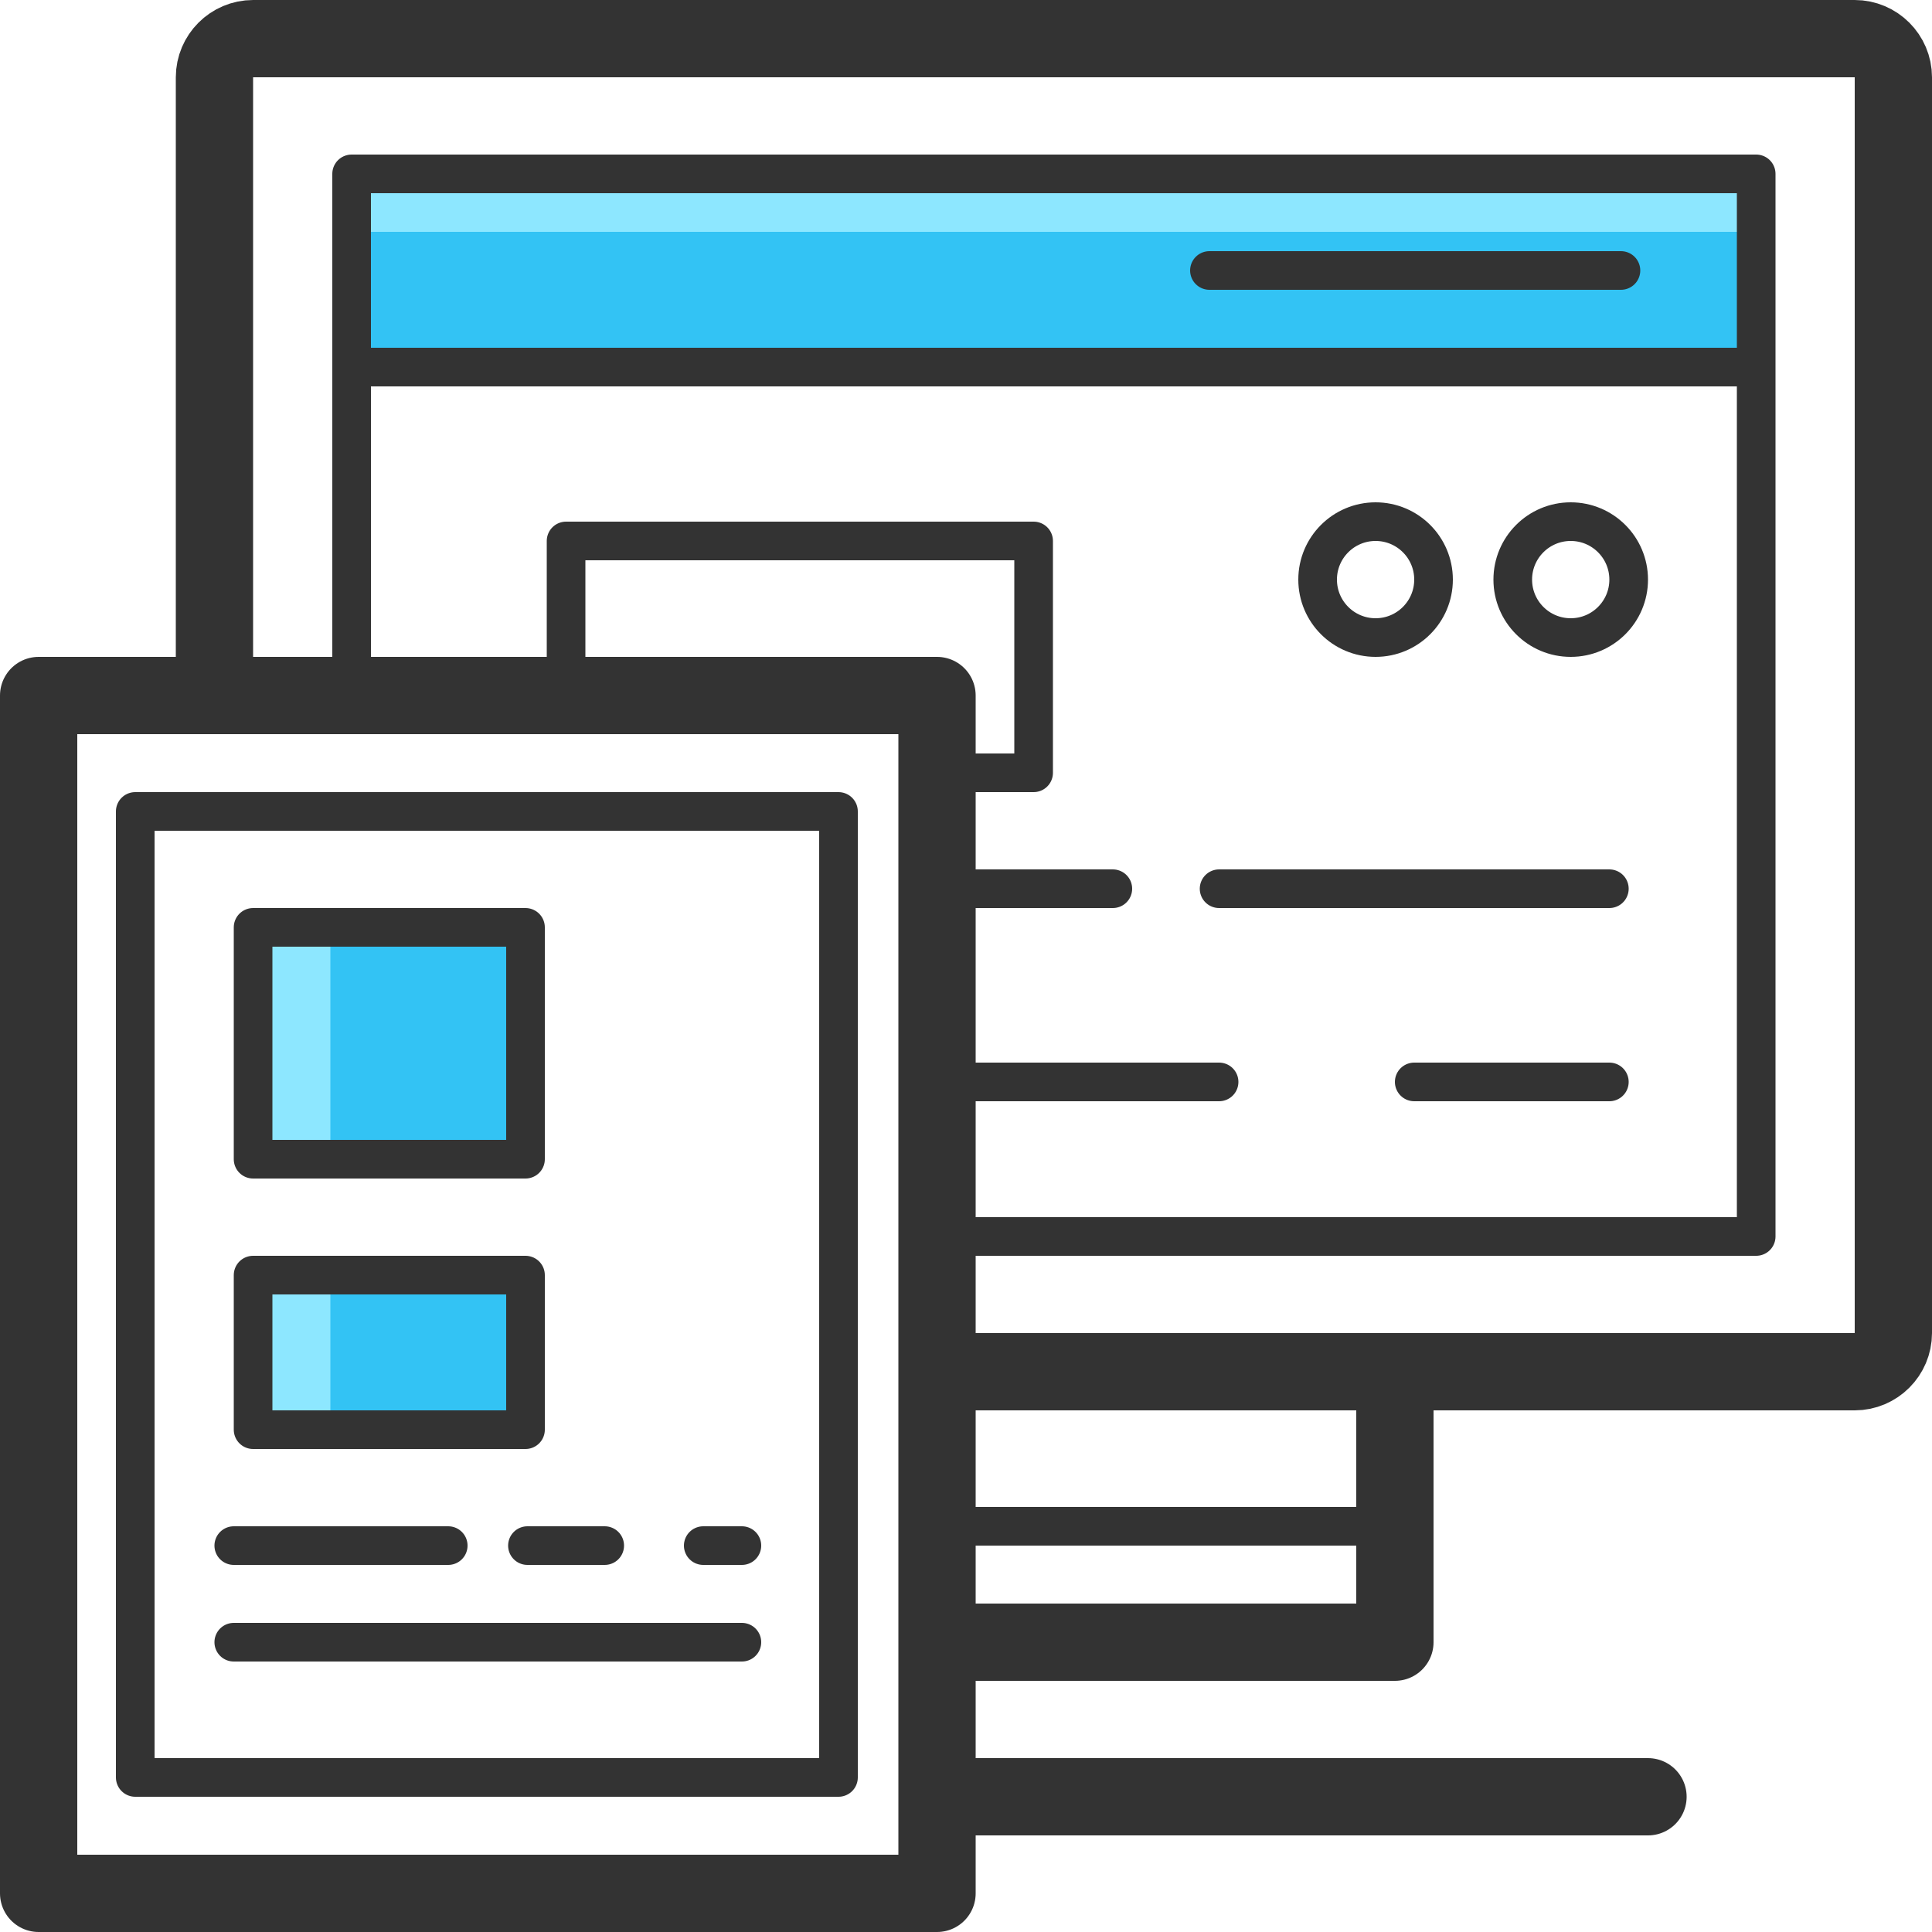
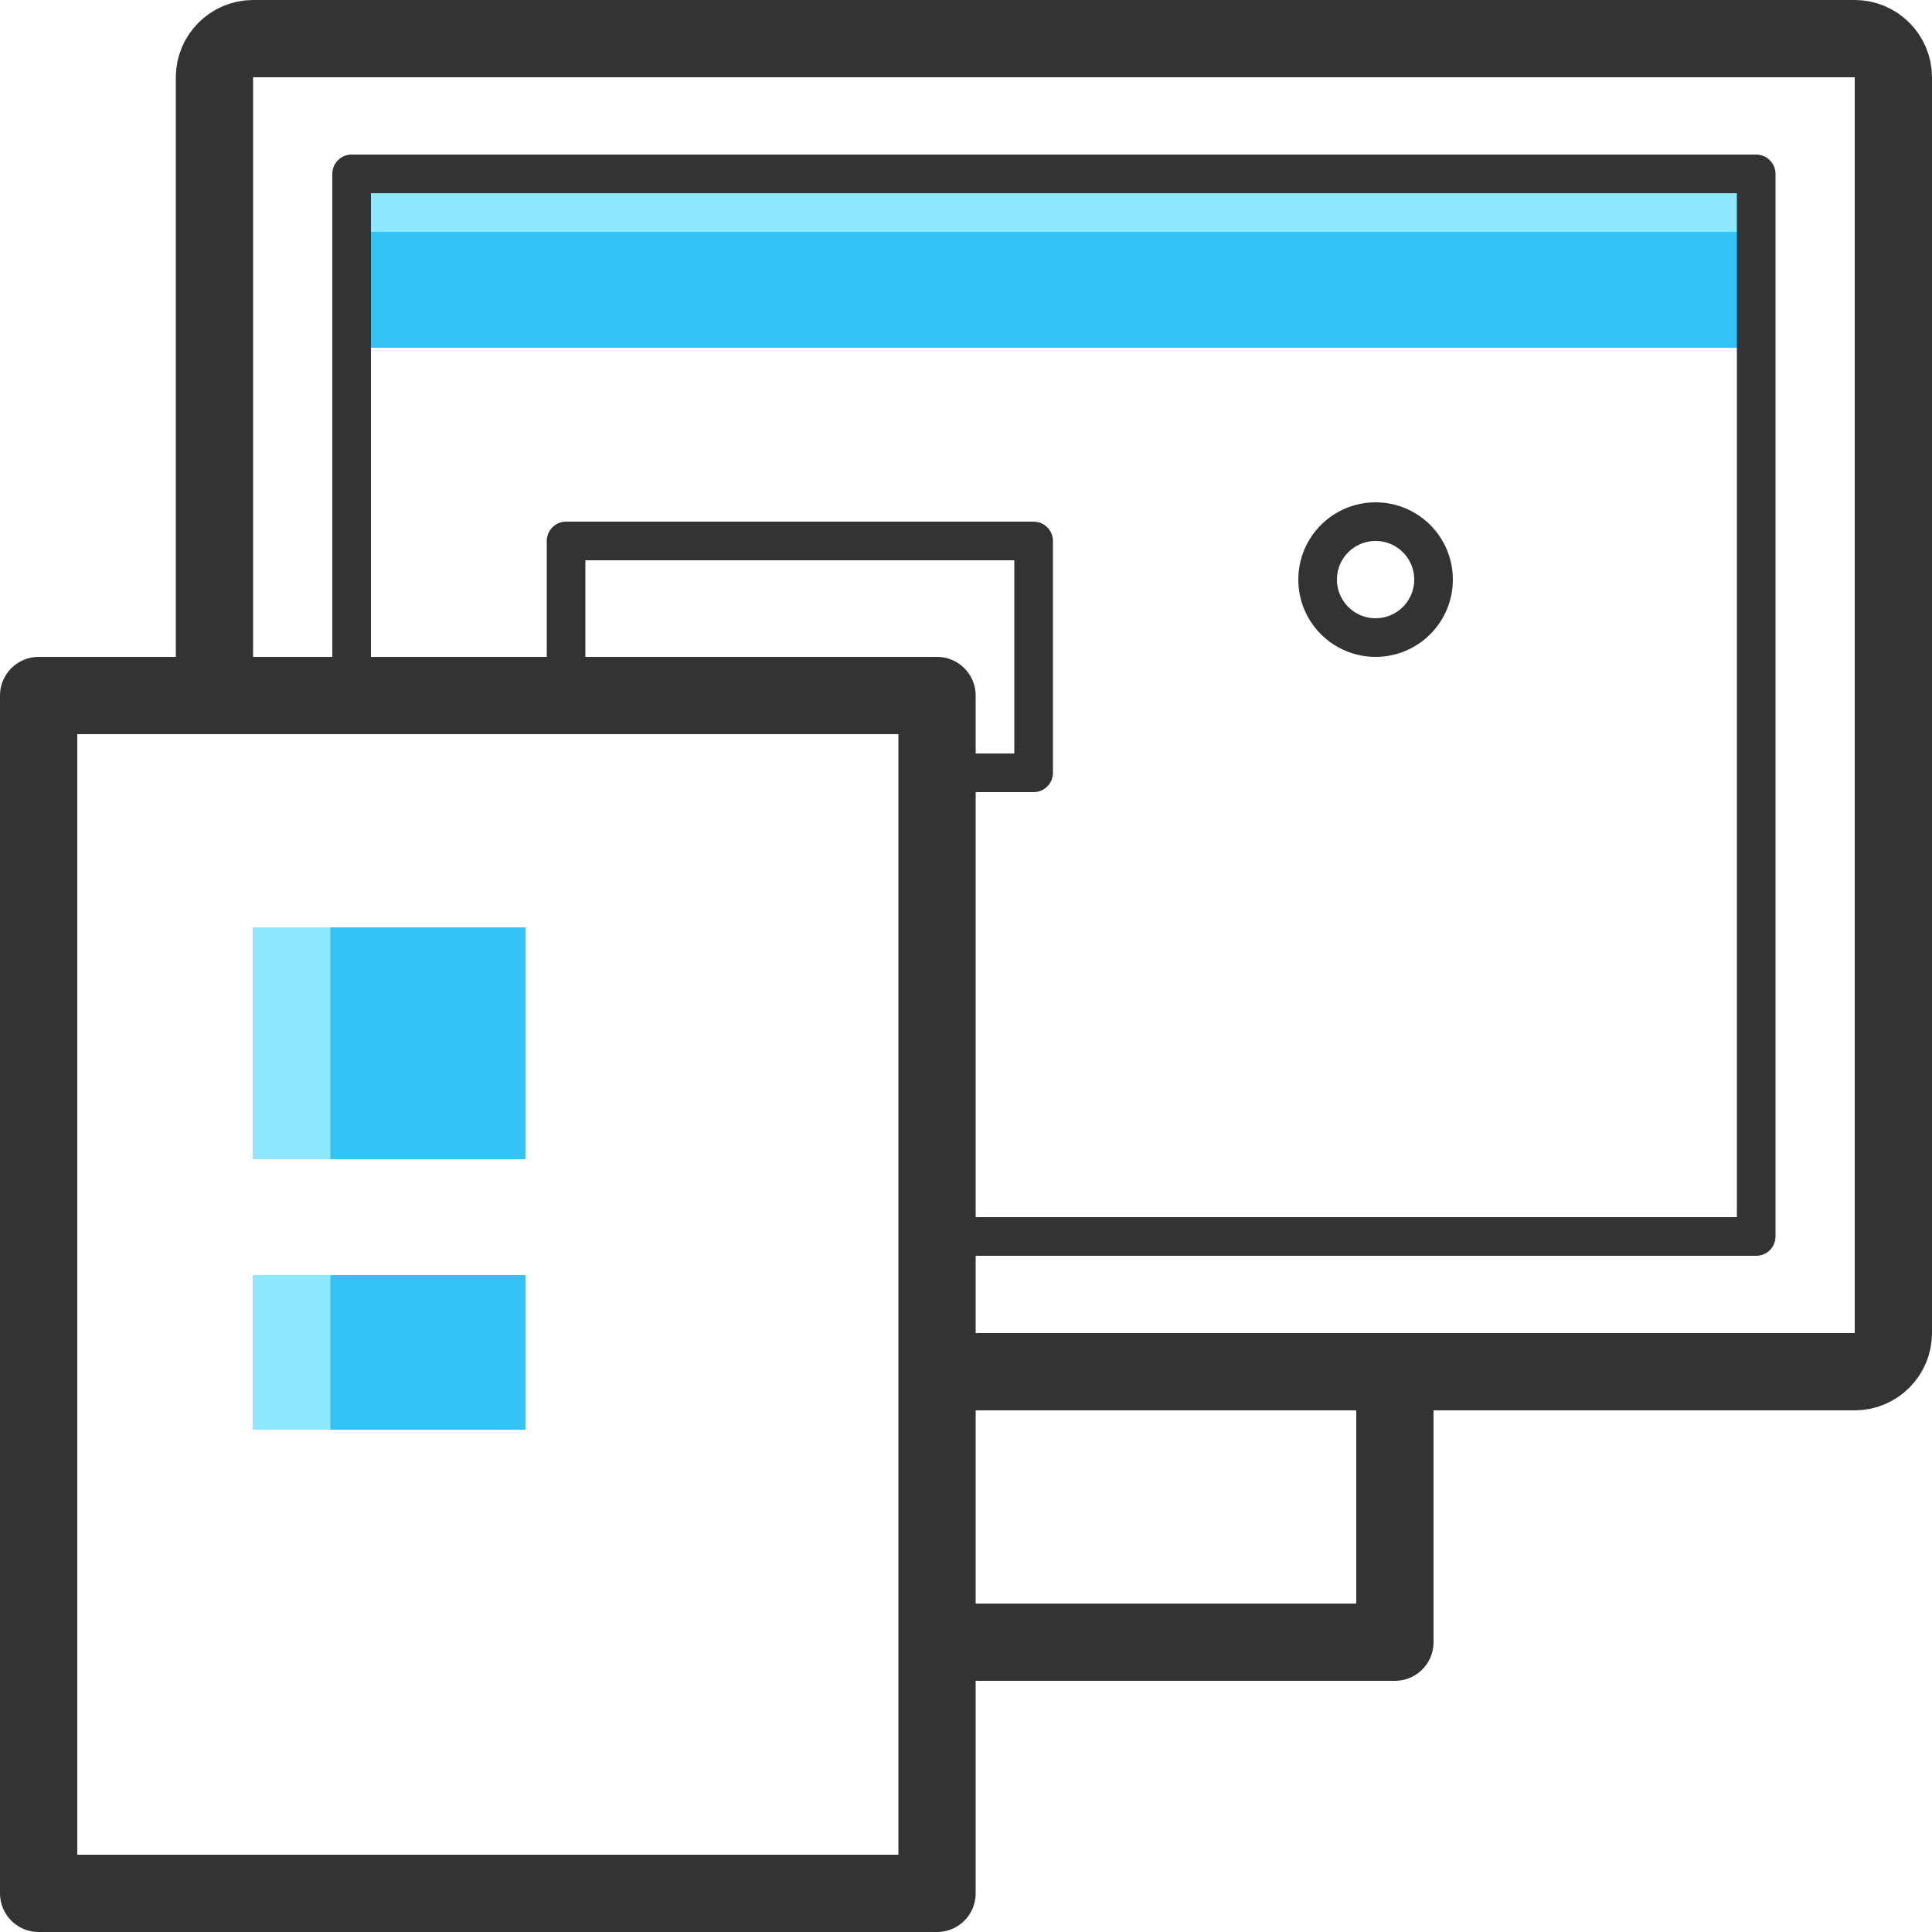
<svg xmlns="http://www.w3.org/2000/svg" id="Layer_1" viewBox="0 0 100 100">
  <style>.st0{fill:none;stroke:#333333;stroke-width:2;stroke-linecap:round;stroke-linejoin:round;} .st1{fill:#33C3F4;} .st2{fill:#8DE7FF;} .st3{fill:none;stroke:#333333;stroke-width:4;stroke-linecap:round;stroke-linejoin:round;}</style>
-   <ellipse class="st0" cx="81.3" cy="30" rx="3" ry="3" />
  <ellipse class="st0" cx="71.2" cy="30" rx="3" ry="3" />
  <path class="st1" d="M19.2 9h71.2v9H19.2z" />
  <path class="st2" d="M19.2 10h71.2v2H19.2z" />
  <path class="st3" d="M50.5 71H96c1.1 0 2-.9 2-2V4c0-1.1-.9-2-2-2H13.1c-1.1 0-2 .9-2 2v31" />
  <path class="st0" d="M18.2 35V9h72.7v55H49.5" />
  <path class="st3" d="M2 36h46.5v62H2z" />
-   <path class="st0" d="M7 42h36.4v50H7z" />
  <path class="st1" d="M13.1 48h14.1v12H13.1zM13.1 66h14.1v8H13.1z" />
  <path class="st0" d="M29.3 35v-7h24.2v12h-5" />
  <path class="st2" d="M13.1 66h4v8h-4zM13.1 48h4v12h-4z" />
-   <path class="st0" d="M19.2 19h71.2M13.1 66h14.1v8H13.1zM13.1 48h14.1v12H13.1zM62.6 14h21.3M73.2 56h10.1M48.5 56h14.6M63.1 46h20.2M48.5 46h9.1" />
  <path class="st3" d="M72.2 73v12H49.5" />
-   <path class="st0" d="M49.5 79h21.7M36.4 80h2M27.3 80h4M12.1 80h11.1M12.1 85h26.3" />
-   <path class="st3" d="M49.5 93h35.8" />
</svg>